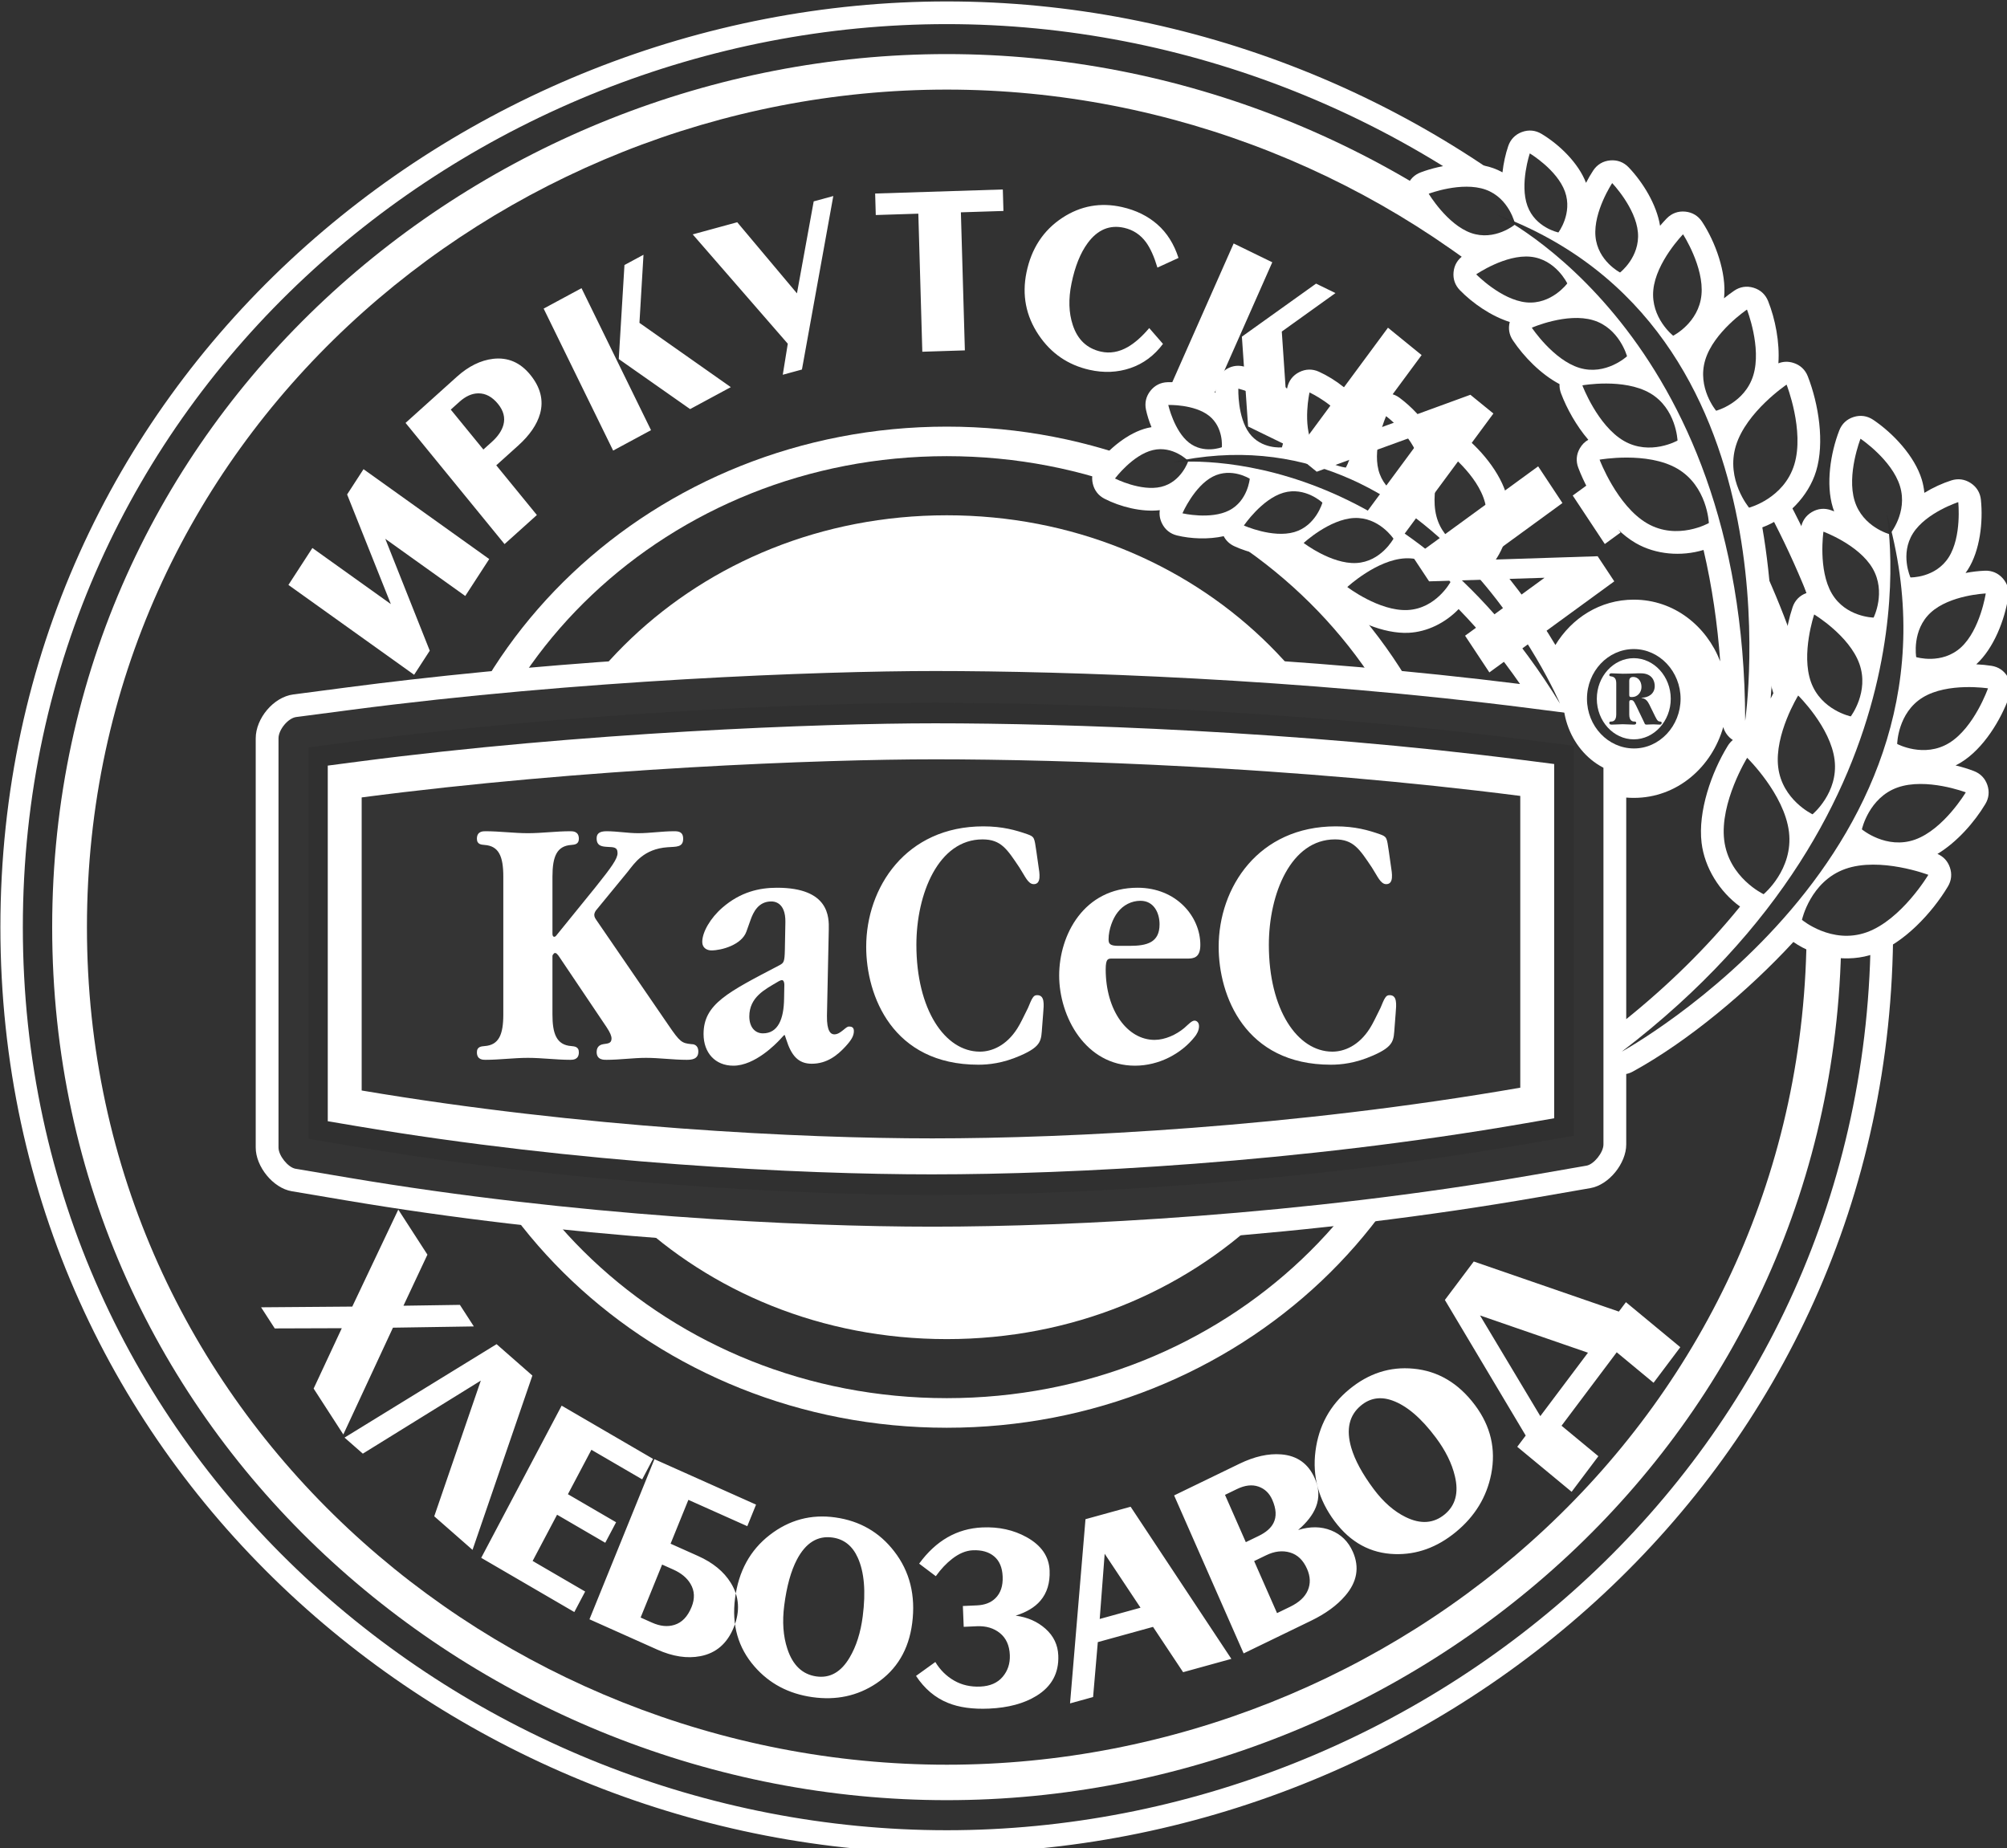
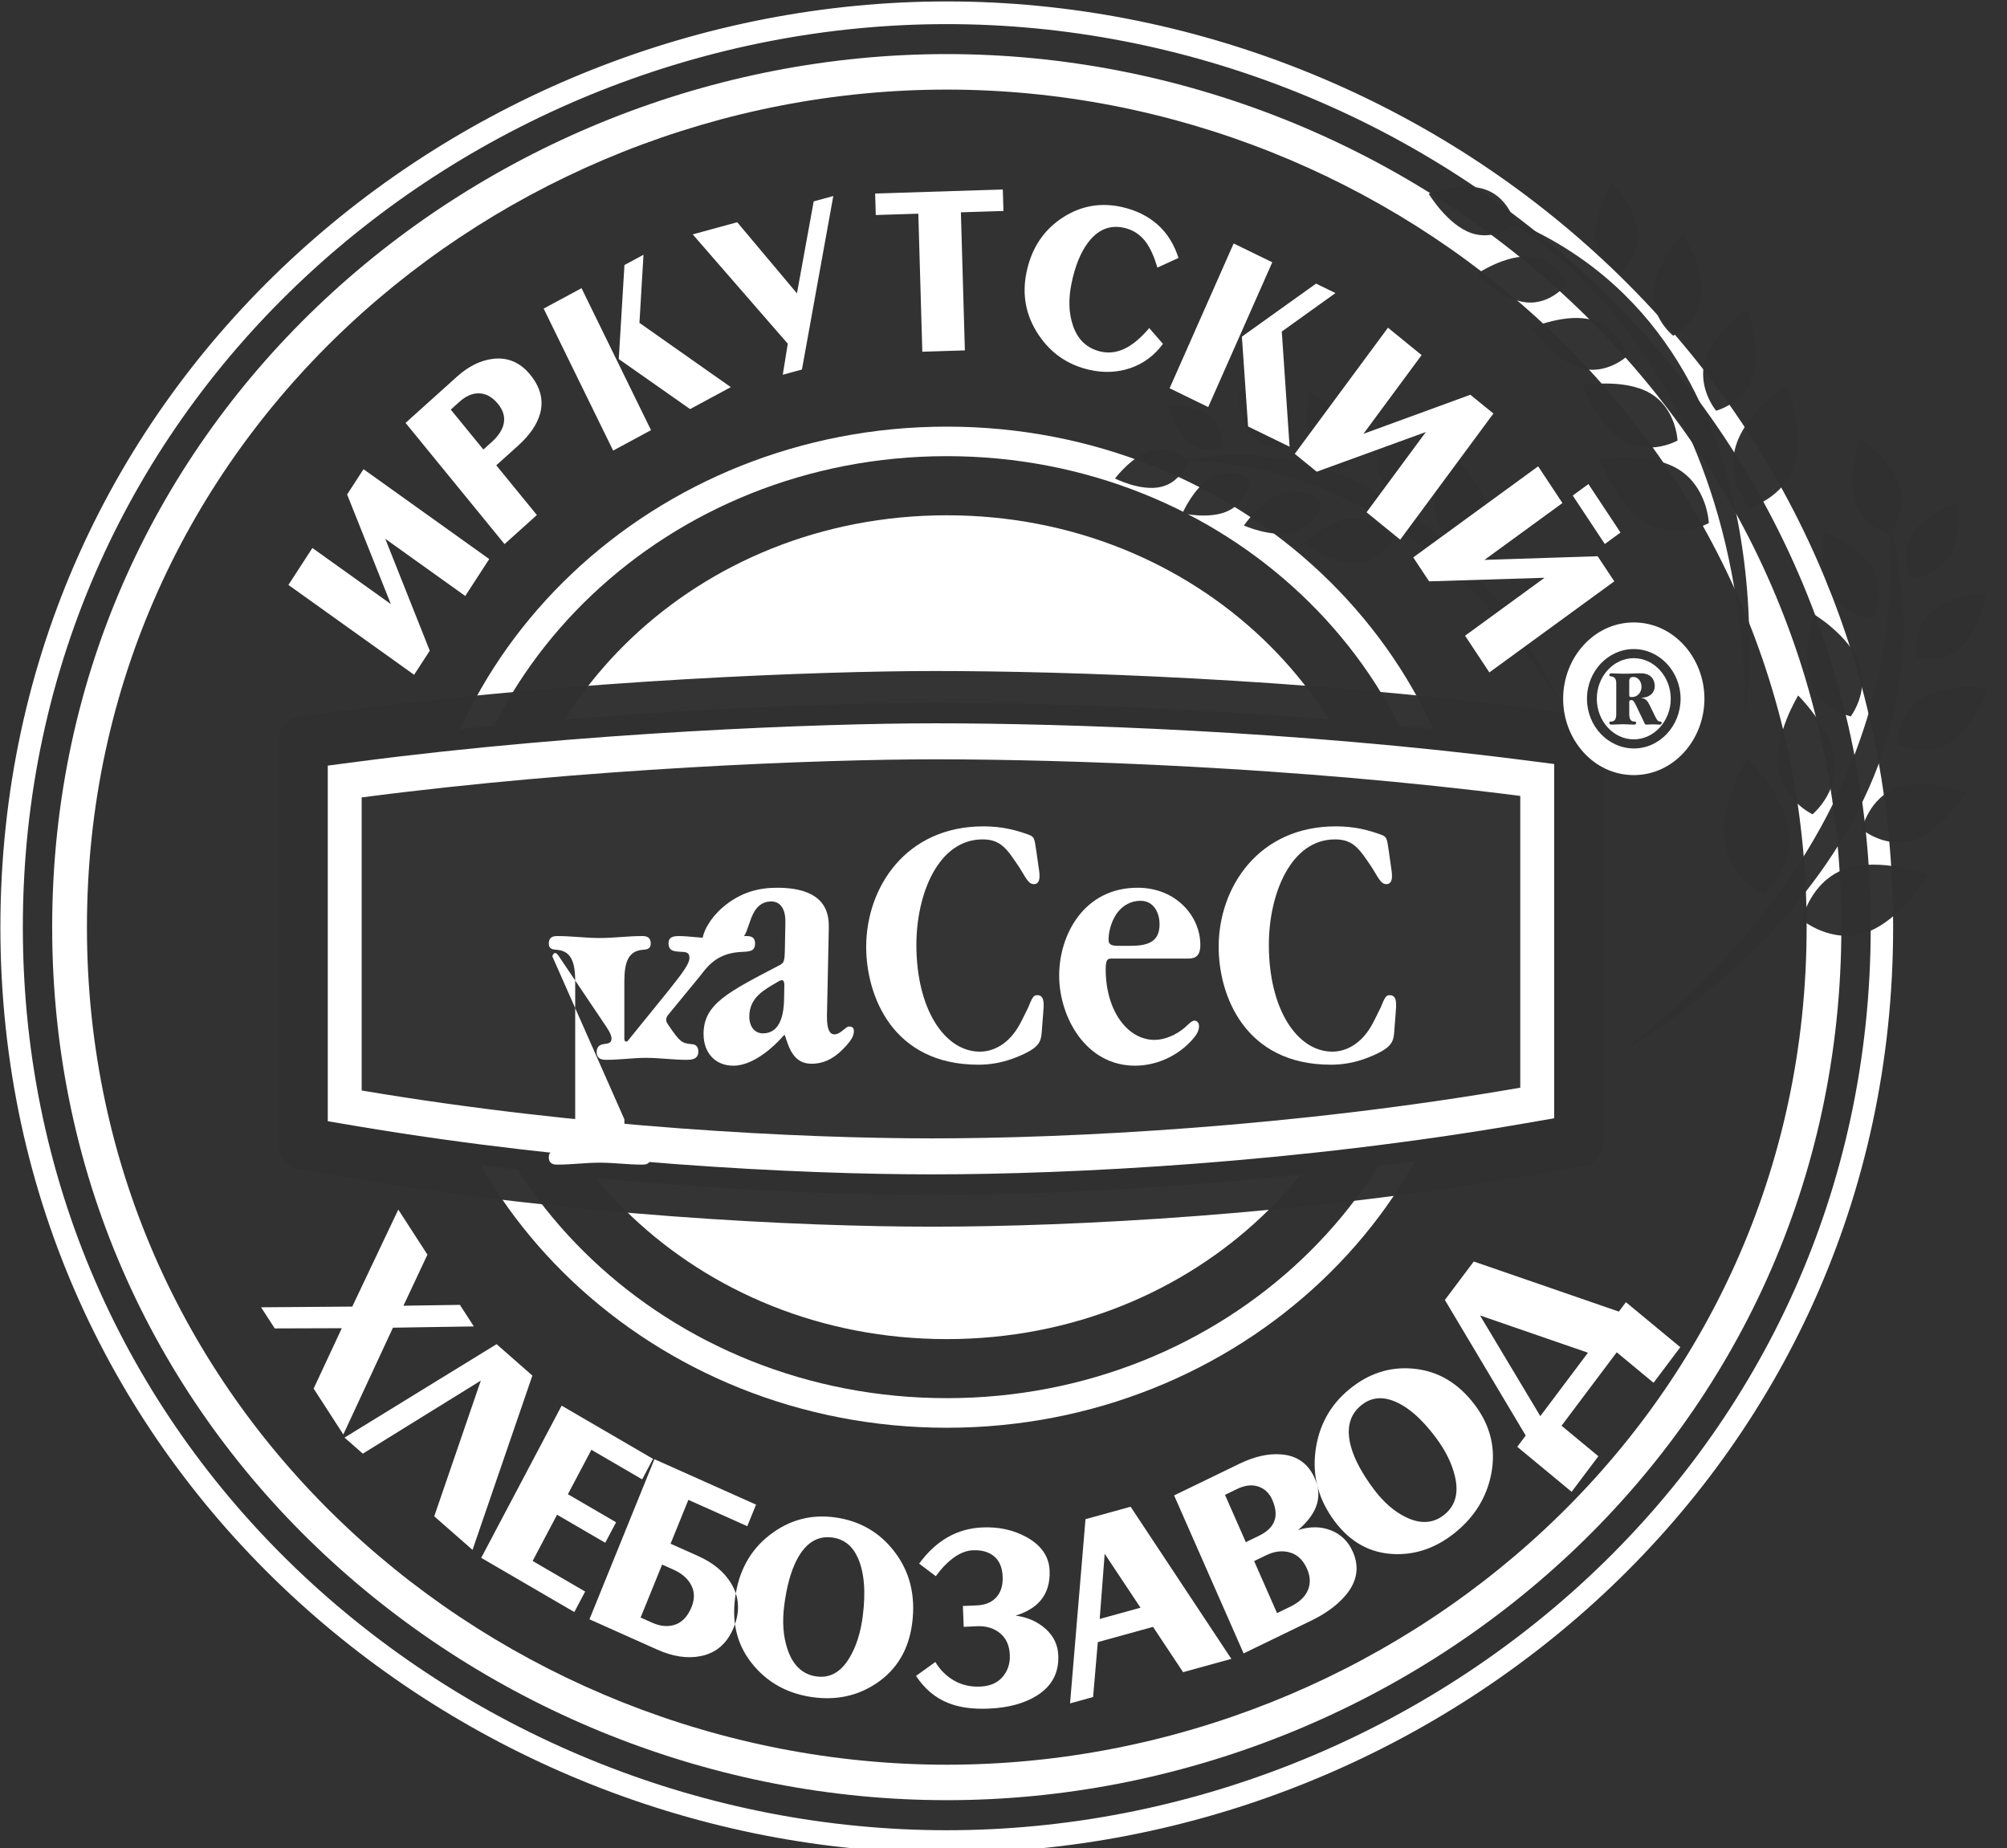
<svg xmlns="http://www.w3.org/2000/svg" xmlns:ns1="http://www.inkscape.org/namespaces/inkscape" xmlns:ns2="http://sodipodi.sourceforge.net/DTD/sodipodi-0.dtd" width="65.722mm" height="60.529mm" viewBox="0 0 65.722 60.529" version="1.1" id="svg10817" ns1:version="1.0.2 (e86c870879, 2021-01-15, custom)" ns2:docname="logo_fot.svg">
  <rect x="0" y="0" width="65.722" height="60.529" fill="#808080" stroke="none" />
  <defs id="defs10811" />
  <ns2:namedview id="base" pagecolor="#ffffff" bordercolor="#666666" borderopacity="1.0" ns1:pageopacity="0.0" ns1:pageshadow="2" ns1:zoom="0.9899495" ns1:cx="174.1641" ns1:cy="82.966456" ns1:document-units="mm" ns1:current-layer="layer1" ns1:document-rotation="0" showgrid="false" fit-margin-top="0" fit-margin-left="0" fit-margin-right="0" fit-margin-bottom="0" ns1:window-width="1710" ns1:window-height="1030" ns1:window-x="289" ns1:window-y="96" ns1:window-maximized="0" />
  <g ns1:label="Слой 1" ns1:groupmode="layer" id="layer1" transform="translate(-121.312,-44.834)">
    <rect style="fill:#303030;fill-opacity:0.98;stroke:#ffffff;stroke-width:0.7" id="rect77" width="184.641" height="99.597" x="69.493" y="31.463" ry="1.66" />
    <g id="Layer1000-5" transform="matrix(0.166,0,0,0.166,113.529,17.469)">
      <path d="m 233.657,254.837 c -54.97,0 -98.776,42.009 -98.776,92.924 0,50.896 43.806,92.906 98.776,92.906 54.969,0 98.769,-42.01 98.769,-92.906 0,-50.915 -43.8,-92.924 -98.769,-92.924 z m -104.48,92.924 v 0 c 0,-54.53 46.772,-98.75 104.48,-98.75 57.709,0 104.476,44.22 104.476,98.75 0,54.537 -46.768,98.744 -104.476,98.744 -57.709,0 -104.48,-44.207 -104.48,-98.744 z m 104.48,81.257 v 0 c -49.48,0 -87.337,-37.596 -87.337,-81.257 0,-43.665 37.856,-81.26 87.337,-81.26 49.478,0 87.336,37.595 87.336,81.26 0,43.661 -37.858,81.257 -87.336,81.257 z" style="fill:#ffffff;fill-opacity:1;fill-rule:evenodd" id="path839-4" />
      <path d="m 233.657,512.978 c 88.698,0 169.618,-69.102 169.618,-165.217 0,-96.135 -80.92,-165.238 -169.618,-165.238 -88.715,0 -169.62,69.103 -169.62,165.238 0,96.115 80.906,165.217 169.62,165.217 z m 0,6.995 v 0 c -91.936,0 -176.479,-71.652 -176.479,-172.211 0,-100.564 84.542,-172.244 176.479,-172.244 91.915,0 176.47,71.679 176.47,172.244 0,100.56 -84.555,172.211 -176.47,172.211 z" style="fill:#ffffff;fill-opacity:1;fill-rule:evenodd" id="path841-8" />
      <path d="m 50.895,347.761 c 0,104.581 87.865,178.638 182.762,178.638 94.902,0 182.758,-74.057 182.758,-178.638 0,-104.602 -87.856,-178.651 -182.758,-178.651 -94.897,0 -182.762,74.049 -182.762,178.651 z m -3.435,0 v 0 c 0,-106.811 89.686,-182.133 186.197,-182.133 96.489,0 186.186,75.323 186.186,182.133 0,106.795 -89.697,182.139 -186.186,182.139 -96.51,0 -186.197,-75.345 -186.197,-182.139 z" style="fill:#ffffff;fill-opacity:1;fill-rule:evenodd;stroke:#ffffff;stroke-width:0.992;stroke-linecap:butt;stroke-linejoin:miter;stroke-dasharray:none;stroke-opacity:1" id="path843-3" />
      <path d="m 114.612,447.833 -5.856,-9.058 5.556,-11.908 -13.227,0.043 -2.695,-4.167 17.987,-0.141 9.078,-19.136 5.747,8.888 -4.729,10.076 11.135,-0.168 2.749,4.253 -15.955,0.247 z m 25.488,22.763 -7.552,-6.624 9.188,-26.768 -23.277,14.41 -3.607,-3.164 29.991,-18.434 7.064,6.195 z m 20.081,12.265 -18.368,-10.695 15.867,-30.02 18.026,10.496 -2.138,4.045 -10.019,-5.834 -4.632,8.763 9.505,5.535 -2.138,4.045 -9.505,-5.535 -4.822,9.123 10.362,6.033 z m 31.454,3.014 c -1.295,3.191 -3.485,5.089 -6.565,5.686 -2.621,0.513 -5.462,0.081 -8.525,-1.288 l -13.379,-5.982 12.818,-31.584 20.046,8.962 -1.727,4.255 -11.622,-5.196 -3.511,8.652 5.406,2.417 c 2.943,1.316 5.101,3.081 6.47,5.304 1.677,2.686 1.873,5.614 0.591,8.774 z m -8.328,-4.003 c 0.681,-1.679 0.611,-3.209 -0.215,-4.584 -0.694,-1.176 -1.823,-2.109 -3.385,-2.807 l -2.207,-0.987 -4.241,10.449 2.252,1.007 c 1.592,0.712 3.056,0.863 4.395,0.448 1.495,-0.449 2.629,-1.627 3.4,-3.526 z m 43.52,3.207 c -0.672,5.194 -3.027,9.146 -7.067,11.855 -3.714,2.479 -7.932,3.382 -12.654,2.71 -4.658,-0.663 -8.45,-2.673 -11.376,-6.029 -3.243,-3.712 -4.524,-8.199 -3.843,-13.461 0.689,-5.33 2.965,-9.492 6.827,-12.486 3.863,-2.994 8.187,-4.15 12.975,-3.468 4.819,0.686 8.682,2.914 11.588,6.681 3.078,3.965 4.262,8.698 3.55,14.198 z m -9.752,-1.389 c 0.628,-4.855 0.302,-8.705 -0.977,-11.549 -1.05,-2.328 -2.707,-3.653 -4.971,-3.975 -2.943,-0.419 -5.288,1.027 -7.034,4.34 -1.181,2.252 -2.015,5.262 -2.502,9.031 -0.417,3.225 -0.211,6.09 0.618,8.594 1.065,3.229 2.972,5.039 5.722,5.431 2.685,0.382 4.872,-0.862 6.561,-3.733 1.306,-2.2 2.167,-4.912 2.584,-8.138 z m 38.575,7.731 c 0.141,3.457 -1.287,6.11 -4.282,7.96 -2.454,1.516 -5.573,2.359 -9.356,2.529 -3.229,0.145 -5.939,-0.231 -8.132,-1.127 -2.525,-1.018 -4.623,-2.793 -6.294,-5.324 l 3.809,-2.743 c 0.946,1.569 2.18,2.791 3.703,3.666 1.522,0.875 3.245,1.269 5.17,1.183 1.924,-0.086 3.393,-0.727 4.406,-1.921 1.013,-1.194 1.486,-2.63 1.417,-4.307 -0.077,-1.883 -0.724,-3.32 -1.94,-4.311 -1.217,-0.991 -2.738,-1.446 -4.564,-1.364 l -2.593,0.116 -0.167,-4.108 2.788,-0.125 c 1.533,-0.069 2.739,-0.534 3.619,-1.397 1.037,-1.007 1.518,-2.434 1.443,-4.283 -0.072,-1.78 -0.633,-3.11 -1.682,-3.988 -1.049,-0.879 -2.454,-1.279 -4.215,-1.2 -1.337,0.06 -2.687,0.618 -4.048,1.673 -1.141,0.874 -2.221,2.02 -3.242,3.438 l -3.287,-2.476 c 3.311,-4.538 7.462,-6.919 12.451,-7.143 3.261,-0.146 6.179,0.494 8.753,1.922 2.908,1.618 4.419,3.814 4.532,6.587 0.099,2.43 -0.506,4.412 -1.816,5.946 -1.091,1.284 -2.718,2.265 -4.879,2.945 2.332,0.307 4.295,1.17 5.889,2.591 1.593,1.42 2.433,3.174 2.518,5.262 z m 34.142,0.678 -9.518,2.627 -5.935,-8.937 -10.892,3.006 -0.931,10.832 -4.546,1.255 3.047,-36.338 8.903,-2.457 z m -17.92,-10.093 -7.071,-10.643 -0.979,12.864 z m 41.889,-11.025 c 1.345,3.056 0.839,5.952 -1.52,8.681 -1.615,1.887 -3.861,3.523 -6.736,4.916 l -13.291,6.443 -13.714,-31.167 12.891,-6.249 c 2.963,-1.437 5.713,-2.052 8.248,-1.847 3.133,0.255 5.335,1.829 6.608,4.722 0.862,1.96 0.938,3.848 0.227,5.664 -0.615,1.544 -1.784,3.054 -3.508,4.531 2.373,-0.735 4.541,-0.711 6.508,0.081 1.967,0.792 3.393,2.195 4.286,4.225 z m -15.898,-10.267 c -0.575,-1.306 -1.488,-2.175 -2.738,-2.607 -1.251,-0.432 -2.661,-0.267 -4.232,0.495 l -2.356,1.142 4.106,9.331 2.534,-1.228 c 1.452,-0.704 2.427,-1.554 2.923,-2.549 0.636,-1.252 0.557,-2.78 -0.237,-4.584 z m 6.86,13.629 c -0.756,-1.718 -1.878,-2.797 -3.362,-3.229 -1.488,-0.439 -3.06,-0.253 -4.719,0.552 l -2.356,1.142 4.517,10.264 2.578,-1.25 c 1.778,-0.862 2.946,-1.947 3.499,-3.263 0.557,-1.308 0.504,-2.716 -0.157,-4.217 z m 33.148,-32.274 c 3.082,4.125 4.142,8.652 3.179,13.581 -0.893,4.523 -3.214,8.329 -6.964,11.415 -3.699,3.045 -7.714,4.5 -12.046,4.365 -4.796,-0.145 -8.755,-2.306 -11.878,-6.485 -3.163,-4.232 -4.422,-8.846 -3.777,-13.84 0.645,-4.994 2.868,-9.056 6.669,-12.185 3.827,-3.151 8.04,-4.507 12.64,-4.07 4.854,0.445 8.914,2.851 12.177,7.218 z m -7.744,6.375 c -2.881,-3.855 -5.739,-6.292 -8.574,-7.311 -2.322,-0.832 -4.382,-0.507 -6.18,0.973 -2.337,1.924 -2.982,4.697 -1.935,8.32 0.717,2.458 2.193,5.183 4.429,8.176 1.914,2.561 4.015,4.402 6.304,5.522 2.949,1.448 5.515,1.273 7.698,-0.524 2.132,-1.755 2.805,-4.269 2.019,-7.541 -0.594,-2.516 -1.848,-5.054 -3.761,-7.615 z m 48.227,-17.831 -5.276,7.021 -7.266,-6.015 -10.885,14.487 7.266,6.015 -5.276,7.021 -10.727,-8.879 1.668,-2.219 -15.946,-26.748 5.7,-7.587 28.62,9.88 1.395,-1.856 z m -18.216,1.088 -21.293,-7.349 11.893,19.859 z" style="fill:#ffffff;fill-opacity:1;fill-rule:evenodd" id="path845-16" />
      <g id="Layer1001-7">
-         <path d="m 353.716,292.088 c 3.213,-5.284 8.787,-8.944 15.463,-8.944 7.955,0 14.353,5.216 17.048,12.174 -0.542,-7.414 -1.607,-14.783 -3.288,-21.979 -4.396,1.337 -9.454,0.922 -13.377,-1.354 -5.099,-2.958 -9.286,-9.45 -11.334,-14.867 -0.492,-1.297 -0.388,-2.612 0.299,-3.818 0.422,-0.739 0.991,-1.31 1.681,-1.696 -2.357,-2.751 -4.233,-6.122 -5.377,-9.144 -0.232,-0.612 -0.332,-1.228 -0.3,-1.835 -3.681,-1.948 -7.039,-5.399 -9.197,-8.625 -0.746,-1.107 -0.956,-2.351 -0.622,-3.629 -3.669,-1.158 -7.33,-3.698 -9.835,-6.272 -0.955,-0.982 -1.384,-2.208 -1.251,-3.571 0.133,-1.364 0.792,-2.484 1.919,-3.261 0.075,-0.052 0.151,-0.103 0.228,-0.155 -0.069,-0.023 -0.139,-0.047 -0.207,-0.071 -4.295,-1.524 -8.428,-5.829 -10.71,-9.691 -0.699,-1.185 -0.826,-2.485 -0.369,-3.782 0.458,-1.298 1.373,-2.23 2.651,-2.71 4.218,-1.594 9.974,-2.374 14.301,-0.841 0.634,0.225 1.248,0.504 1.837,0.832 0.205,-1.841 0.606,-3.633 1.136,-5.188 0.454,-1.329 1.391,-2.288 2.709,-2.77 1.32,-0.483 2.653,-0.356 3.857,0.366 3.517,2.11 7.289,5.757 8.778,9.663 0.441,-0.862 0.917,-1.676 1.409,-2.423 0.781,-1.187 1.946,-1.881 3.361,-2.005 1.415,-0.124 2.684,0.359 3.649,1.38 2.817,2.958 5.516,7.347 6.185,11.519 0.434,-0.515 0.876,-1.003 1.319,-1.458 0.983,-1.008 2.243,-1.47 3.643,-1.337 1.401,0.134 2.552,0.825 3.327,2 2.634,3.994 4.822,10.039 4.351,14.865 -0.007,0.078 -0.016,0.155 -0.025,0.234 0.662,-0.539 1.331,-1.037 1.993,-1.487 1.164,-0.8 2.487,-1 3.839,-0.591 1.352,0.409 2.346,1.321 2.87,2.632 1.4,3.498 2.316,8.14 2.025,12.274 0.935,-0.373 1.942,-0.405 2.956,-0.088 1.351,0.422 2.34,1.345 2.849,2.657 2.129,5.453 3.35,13.084 1.635,18.712 -1.507,4.942 -5.709,9.273 -10.608,11.081 1.821,10.55 2.569,22.981 1.643,33.766 0.502,-1.047 1.042,-2.039 1.601,-2.948 0.378,-0.616 0.86,-1.107 1.427,-1.464 -0.76,-4.407 -0.039,-9.613 1.298,-13.598 0.448,-1.342 1.387,-2.308 2.716,-2.795 0.013,-0.005 0.025,-0.009 0.038,-0.013 -1.448,-3.928 -1.681,-8.862 -1.115,-12.746 0.202,-1.39 0.948,-2.503 2.156,-3.22 1.209,-0.716 2.544,-0.835 3.852,-0.348 0.184,0.068 0.369,0.139 0.556,0.213 -0.096,-0.253 -0.183,-0.508 -0.263,-0.766 -1.409,-4.598 -0.465,-10.729 1.266,-15.189 0.508,-1.321 1.491,-2.242 2.841,-2.668 1.35,-0.425 2.689,-0.231 3.861,0.558 3.944,2.654 8.159,7.152 9.574,11.767 0.261,0.85 0.431,1.737 0.516,2.638 1.741,-1.06 3.59,-1.898 5.315,-2.449 1.336,-0.427 2.661,-0.245 3.834,0.525 1.172,0.769 1.865,1.914 2.004,3.294 0.453,4.375 -0.183,10.012 -2.554,13.748 -0.15,0.236 -0.309,0.467 -0.475,0.693 1.31,-0.252 2.602,-0.401 3.811,-0.448 1.387,-0.054 2.603,0.463 3.527,1.499 0.924,1.036 1.299,2.303 1.088,3.674 -0.696,4.529 -2.855,10.124 -6.291,13.268 -0.009,0.008 -0.018,0.016 -0.027,0.024 1.044,0.048 2.057,0.148 3.01,0.297 1.37,0.213 2.463,0.951 3.172,2.143 0.71,1.191 0.838,2.504 0.375,3.8 -1.687,4.768 -5.163,10.422 -9.553,13.11 -0.352,0.216 -0.714,0.414 -1.084,0.596 1.289,0.306 2.518,0.686 3.636,1.117 1.284,0.495 2.189,1.437 2.635,2.739 0.445,1.301 0.306,2.6 -0.399,3.768 -2.149,3.583 -5.588,7.507 -9.444,9.837 1.178,0.502 2.014,1.405 2.444,2.633 0.458,1.305 0.325,2.614 -0.385,3.797 -3.129,5.227 -8.682,11.181 -14.529,13.265 -5.158,1.838 -11.434,0.814 -15.951,-2.329 -8.819,9.575 -20.75,19.591 -31.699,25.579 -0.409,0.224 -0.838,0.378 -1.273,0.466 v 13.906 c 0,3.703 -3.386,7.967 -7.069,8.607 l -10.414,1.809 c -22.015,3.825 -44.303,6.453 -66.581,8.151 -17.536,1.337 -35.233,2.142 -52.824,2.142 -17.036,0 -34.176,-0.765 -51.163,-2.023 -21.652,-1.605 -43.32,-4.081 -64.73,-7.696 l -10.471,-1.768 c -3.708,-0.626 -7.106,-4.884 -7.106,-8.61 v -80.736 c 0,-3.908 3.491,-8.143 7.409,-8.656 l 10.903,-1.427 c 4.066,-0.532 8.136,-1.028 12.209,-1.494 19.685,-2.248 39.487,-3.805 59.271,-4.856 14.683,-0.78 29.492,-1.338 44.199,-1.338 17.176,0 34.416,0.56 51.565,1.489 21.318,1.154 42.662,2.922 63.852,5.569 -3.641,-5.254 -7.674,-10.236 -12.112,-14.782 -2.583,2.689 -6.183,4.503 -9.854,4.679 -4.998,0.24 -10.887,-2.444 -14.833,-5.455 -1.093,-0.831 -1.698,-1.983 -1.765,-3.355 -0.026,-0.539 0.033,-1.054 0.177,-1.535 -2.605,-0.917 -5.108,-2.318 -7.048,-3.821 -0.347,-0.269 -0.644,-0.57 -0.889,-0.9 -3.412,0.169 -7.212,-0.707 -10.04,-2.017 -0.938,-0.435 -1.645,-1.106 -2.092,-1.976 -3.02,0.667 -6.466,0.524 -9.209,-0.145 -1.334,-0.325 -2.352,-1.141 -2.962,-2.37 -0.422,-0.851 -0.567,-1.737 -0.435,-2.618 -3.579,0.417 -7.812,-0.666 -10.893,-2.248 -1.213,-0.623 -2.009,-1.641 -2.322,-2.968 -0.313,-1.328 -0.054,-2.594 0.754,-3.693 2.297,-3.124 6.217,-6.398 10.044,-7.312 0.257,-0.061 0.516,-0.113 0.777,-0.155 -0.478,-1.159 -0.845,-2.328 -1.082,-3.426 -0.293,-1.354 0.003,-2.637 0.858,-3.726 0.855,-1.089 2.031,-1.681 3.4,-1.717 3.04,-0.092 6.66,0.543 9.453,2.098 -0.004,-0.323 -9e-4,-0.641 0.009,-0.953 0.034,-1.416 0.652,-2.606 1.781,-3.46 1.13,-0.855 2.457,-1.122 3.797,-0.777 2.907,0.722 6.157,2.227 8.525,4.353 0.014,-0.071 0.031,-0.142 0.046,-0.212 0.304,-1.367 1.125,-2.418 2.377,-3.044 1.252,-0.626 2.587,-0.653 3.862,-0.075 3.254,1.472 6.877,4.209 8.967,7.361 0.065,-0.151 0.13,-0.3 0.197,-0.447 0.582,-1.279 1.608,-2.141 2.969,-2.493 1.361,-0.351 2.677,-0.093 3.804,0.746 2.299,1.71 4.656,4.166 6.284,6.866 0.472,-0.369 1.024,-0.638 1.647,-0.802 1.366,-0.358 2.69,-0.101 3.823,0.743 3.987,2.968 8.193,7.907 9.445,12.795 1.079,4.218 0.067,9.021 -2.45,12.61 4.247,4.876 8.479,10.671 11.967,16.535 z m 13.973,30.101 v 43.711 c 8.255,-6.662 15.855,-14.066 22.453,-22.208 -4.052,-2.943 -6.997,-7.669 -7.589,-12.574 -0.746,-6.184 1.948,-13.908 5.161,-19.129 0.28,-0.456 0.617,-0.843 1.003,-1.159 -0.91,-0.586 -1.589,-1.49 -1.889,-2.553 -2.228,7.837 -9.022,13.973 -17.65,13.973 -0.502,0 -1,-0.021 -1.489,-0.061 z" style="fill:#ffffff;fill-rule:evenodd" id="path847-3" />
-       </g>
+         </g>
      <g id="Layer1002-0">
        <g id="Layer1003-3" style="fill:#303030;fill-opacity:0.98">
          <path d="m 105.186,395.413 c -1.474,-0.25 -3.36,-2.594 -3.36,-4.178 v -80.736 c 0,-1.715 1.894,-3.993 3.498,-4.2 l 10.903,-1.427 c 44.635,-5.84 92.198,-7.649 115.097,-7.649 25.829,0 71.884,1.511 117.43,7.348 l 10.933,1.403 c 1.612,0.207 3.507,2.474 3.507,4.203 v 80.447 c 0,1.571 -1.885,3.926 -3.344,4.179 l -10.414,1.81 c -45.811,7.955 -91.054,10.226 -118.636,10.226 -26.511,0 -70.654,-2.151 -115.144,-9.657 z" style="fill:#303030;fill-opacity:0.98;fill-rule:evenodd" id="path850-25" />
        </g>
        <g id="Layer1004-0" style="fill:#303030;fill-opacity:0.98">
          <path d="m 348.483,390.433 c -45.442,7.893 -90.324,10.146 -117.683,10.146 -26.3,0 -70.086,-2.136 -114.218,-9.582 l -8.86,-1.494 v -77.21 l 9.224,-1.206 c 44.355,-5.801 91.621,-7.601 114.376,-7.601 25.673,0 71.451,1.496 116.725,7.303 l 9.25,1.184 v 76.929 z" style="fill:#303030;fill-opacity:0.98;fill-rule:evenodd" id="path853-1" />
        </g>
        <g id="Layer1005-3">
          <path d="m 230.801,396.519 c -26.161,0 -69.719,-2.123 -113.619,-9.53 l -5.638,-0.953 v -70.153 l 5.871,-0.77 c 44.175,-5.781 91.247,-7.573 113.908,-7.573 25.573,0 71.171,1.494 116.266,7.275 l 5.886,0.755 v 69.883 l -5.607,0.974 c -45.205,7.85 -89.852,10.092 -117.067,10.092 z" style="fill:#ffffff;fill-rule:evenodd" id="path856-8" />
        </g>
        <g id="Layer1006-9" style="fill:#303030;fill-opacity:0.98">
          <path d="m 346.787,321.863 v 57.556 c -44.761,7.781 -89.022,10.002 -115.986,10.002 -25.919,0 -69.101,-2.108 -112.569,-9.446 v -57.816 c 43.844,-5.735 90.593,-7.517 113.091,-7.517 25.396,0 70.695,1.479 115.464,7.221 z" style="fill:#303030;fill-opacity:0.98;fill-rule:evenodd" id="path859-8" />
        </g>
        <path d="m 418.97,265.743 c 0,0 11.626,57.818 -52.165,106.565 0,0 71.788,-39.27 52.165,-106.565 z" style="fill:#303030;fill-opacity:0.98;fill-rule:evenodd" id="path862-63" />
        <path d="m 399.788,328.953 c -0.896,-7.43 -8.247,-14.609 -8.247,-14.609 0,0 -5.424,8.806 -4.527,16.236 0.897,7.429 7.774,10.67 7.774,10.67 0,0 5.897,-4.868 5,-12.297 z" style="fill:#303030;fill-opacity:0.98;fill-rule:evenodd" id="path864-0" />
        <path d="m 408.792,314.778 c -0.781,-6.471 -7.184,-12.723 -7.184,-12.723 0,0 -4.721,7.668 -3.942,14.14 0.782,6.47 6.77,9.293 6.77,9.293 0,0 5.137,-4.24 4.356,-10.71 z" style="fill:#303030;fill-opacity:0.98;fill-rule:evenodd" id="path866-5" />
        <path d="m 411.981,306.172 c 0,0 3.686,-4.838 1.694,-10.39 -1.992,-5.553 -8.908,-9.717 -8.908,-9.717 0,0 -2.63,7.78 -0.638,13.333 1.993,5.552 7.852,6.775 7.852,6.775 z" style="fill:#303030;fill-opacity:0.98;fill-rule:evenodd" id="path868-3" />
        <path d="m 416.486,286.682 c 0,0 2.531,-5.034 -0.201,-9.715 -2.734,-4.68 -9.695,-7.234 -9.695,-7.234 0,0 -1.086,7.515 1.649,12.193 2.733,4.681 8.248,4.756 8.248,4.756 z" style="fill:#303030;fill-opacity:0.98;fill-rule:evenodd" id="path870-3" />
        <path d="m 423.757,278.76 c 0,0 4.946,0.123 7.549,-3.978 2.603,-4.101 1.878,-10.877 1.878,-10.877 0,0 -6.328,2.051 -8.929,6.152 -2.603,4.103 -0.498,8.703 -0.498,8.703 z" style="fill:#303030;fill-opacity:0.98;fill-rule:evenodd" id="path872-1" />
        <path d="m 419.683,270.247 c 0,0 3.603,-4.288 2.006,-9.495 -1.596,-5.205 -7.786,-9.356 -7.786,-9.356 0,0 -2.759,7.048 -1.162,12.253 1.595,5.207 6.942,6.598 6.942,6.598 z" style="fill:#303030;fill-opacity:0.98;fill-rule:evenodd" id="path874-6" />
        <path d="m 427.765,285.682 c -3.788,3.467 -2.875,8.797 -2.875,8.797 0,0 5.045,1.546 8.836,-1.92 3.788,-3.467 4.883,-10.634 4.883,-10.634 0,0 -7.056,0.291 -10.844,3.757 z" style="fill:#303030;fill-opacity:0.98;fill-rule:evenodd" id="path876-6" />
        <path d="m 426.18,302.438 c -4.947,3.031 -5.042,9.174 -5.042,9.174 0,0 5.304,2.836 10.251,-0.195 4.947,-3.029 7.663,-10.778 7.663,-10.778 0,0 -7.927,-1.231 -12.873,1.8 z" style="fill:#303030;fill-opacity:0.98;fill-rule:evenodd" id="path878-8" />
        <path d="m 402.353,346.311 c 0,0 5.865,4.909 12.75,2.457 6.883,-2.454 12.181,-11.34 12.181,-11.34 0,0 -9.514,-3.61 -16.399,-1.156 -6.885,2.453 -8.532,10.04 -8.532,10.04 z" style="fill:#303030;fill-opacity:0.98;fill-rule:evenodd" id="path880-00" />
        <path d="m 414.175,328.459 c 0,0 4.824,4.035 10.482,2.019 5.66,-2.016 10.014,-9.322 10.014,-9.322 0,0 -7.821,-2.967 -13.482,-0.949 -5.659,2.015 -7.014,8.253 -7.014,8.253 z" style="fill:#303030;fill-opacity:0.98;fill-rule:evenodd" id="path882-1" />
        <path d="m 342.08,207.148 c 0,0 48.917,23.271 49.074,99.902 0,0 11.262,-77.535 -49.074,-99.902 z" style="fill:#303030;fill-opacity:0.98;fill-rule:evenodd" id="path884-2" />
        <path d="m 377.754,257.294 c -5.953,-3.453 -15.324,-1.766 -15.324,-1.766 0,0 3.433,9.117 9.386,12.57 5.953,3.453 12.169,-0.065 12.169,-0.065 0,0 -0.28,-7.285 -6.232,-10.739 z" style="fill:#303030;fill-opacity:0.98;fill-rule:evenodd" id="path886-3" />
        <path d="m 372.38,242.407 c -5.185,-3.008 -13.346,-1.539 -13.346,-1.539 0,0 2.99,7.939 8.174,10.948 5.185,3.007 10.599,-0.057 10.599,-0.057 0,0 -0.244,-6.346 -5.427,-9.353 z" style="fill:#303030;fill-opacity:0.98;fill-rule:evenodd" id="path888-2" />
        <path d="m 367.844,235.132 c 0,0 -1.492,-5.556 -6.677,-7.112 -5.187,-1.556 -12.104,1.476 -12.104,1.476 0,0 4.241,6.381 9.427,7.937 5.187,1.556 9.354,-2.301 9.354,-2.301 z" style="fill:#303030;fill-opacity:0.98;fill-rule:evenodd" id="path890-6" />
        <path d="m 356.058,220.763 c 0,0 -2.281,-4.772 -7.241,-5.268 -4.959,-0.494 -10.721,3.472 -10.721,3.472 0,0 4.908,5.035 9.868,5.53 4.96,0.495 8.093,-3.734 8.093,-3.734 z" style="fill:#303030;fill-opacity:0.98;fill-rule:evenodd" id="path892-0" />
-         <path d="m 354.304,210.708 c 0,0 2.851,-3.763 1.295,-8.07 -1.557,-4.306 -6.934,-7.527 -6.934,-7.527 0,0 -2.027,6.047 -0.469,10.352 1.557,4.306 6.109,5.244 6.109,5.244 z" style="fill:#303030;fill-opacity:0.98;fill-rule:evenodd" id="path894-4" />
        <path d="m 345.782,209.111 c 0,0 -1.133,-5.186 -5.846,-6.855 -4.71,-1.669 -11.213,0.81 -11.213,0.81 0,0 3.632,6.072 8.343,7.741 4.711,1.671 8.716,-1.695 8.716,-1.695 z" style="fill:#303030;fill-opacity:0.98;fill-rule:evenodd" id="path896-1" />
        <path d="m 361.621,211.467 c 0.43,4.87 4.85,7.138 4.85,7.138 0,0 3.952,-3.046 3.523,-7.916 -0.428,-4.871 -5.077,-9.72 -5.077,-9.72 0,0 -3.725,5.628 -3.296,10.498 z" style="fill:#303030;fill-opacity:0.98;fill-rule:evenodd" id="path898-7" />
        <path d="m 373.031,222.049 c -0.538,5.523 3.917,9.027 3.917,9.027 0,0 5.042,-2.525 5.579,-8.05 0.539,-5.524 -3.631,-11.954 -3.631,-11.954 0,0 -5.327,5.454 -5.865,10.977 z" style="fill:#303030;fill-opacity:0.98;fill-rule:evenodd" id="path900-7" />
        <path d="m 391.922,264.999 c 0,0 6.877,-1.802 8.921,-8.505 2.042,-6.704 -1.522,-15.768 -1.522,-15.768 0,0 -7.959,5.355 -10.002,12.059 -2.043,6.702 2.603,12.214 2.603,12.214 z" style="fill:#303030;fill-opacity:0.98;fill-rule:evenodd" id="path902-0" />
        <path d="m 385.423,245.875 c 0,0 5.653,-1.484 7.333,-6.994 1.679,-5.509 -1.252,-12.962 -1.252,-12.962 0,0 -6.543,4.403 -8.222,9.915 -1.68,5.509 2.14,10.041 2.14,10.041 z" style="fill:#303030;fill-opacity:0.98;fill-rule:evenodd" id="path904-4" />
        <path d="m 277.884,256.087 c 0,0 43.997,-5.773 76.737,47.557 0,0 -25.168,-59.093 -76.737,-47.557 z" style="fill:#303030;fill-opacity:0.98;fill-rule:evenodd" id="path906-0" />
-         <path d="m 324.096,274.994 c -5.619,0.27 -11.432,5.658 -11.432,5.658 0,0 6.276,4.81 11.894,4.54 5.618,-0.269 8.453,-5.516 8.453,-5.516 0,0 -3.297,-4.95 -8.915,-4.682 z" style="fill:#303030;fill-opacity:0.98;fill-rule:evenodd" id="path908-2" />
        <path d="m 314.012,267.037 c -4.894,0.233 -9.955,4.927 -9.955,4.927 0,0 5.465,4.188 10.357,3.955 4.893,-0.236 7.361,-4.804 7.361,-4.804 0,0 -2.871,-4.313 -7.763,-4.077 z" style="fill:#303030;fill-opacity:0.98;fill-rule:evenodd" id="path910-3" />
        <path d="m 307.753,264.005 c 0,0 -3.405,-3.202 -7.682,-1.955 -4.277,1.248 -7.806,6.47 -7.806,6.47 0,0 5.673,2.54 9.949,1.294 4.278,-1.248 5.54,-5.809 5.54,-5.809 z" style="fill:#303030;fill-opacity:0.98;fill-rule:evenodd" id="path912-32" />
        <path d="m 293.422,259.289 c 0,0 -3.62,-2.299 -7.289,-0.416 -3.667,1.885 -5.993,7.239 -5.993,7.239 0,0 5.564,1.303 9.232,-0.583 3.667,-1.883 4.05,-6.24 4.05,-6.24 z" style="fill:#303030;fill-opacity:0.98;fill-rule:evenodd" id="path914-4" />
        <path d="m 287.917,253.071 c 0,0 0.385,-3.904 -2.534,-6.205 -2.918,-2.3 -8.036,-2.128 -8.036,-2.128 0,0 1.161,5.125 4.079,7.426 2.921,2.3 6.49,0.908 6.49,0.908 z" style="fill:#303030;fill-opacity:0.98;fill-rule:evenodd" id="path916-2" />
        <path d="m 281.299,255.789 c 0,0 -2.998,-3.104 -6.994,-2.148 -3.993,0.954 -7.468,5.604 -7.468,5.604 0,0 5.117,2.6 9.11,1.645 3.995,-0.954 5.352,-5.1 5.352,-5.1 z" style="fill:#303030;fill-opacity:0.98;fill-rule:evenodd" id="path918-6" />
        <path d="m 293.34,250.311 c 2.373,3.202 6.42,2.794 6.42,2.794 0,0 1.456,-3.899 -0.917,-7.101 -2.372,-3.201 -7.675,-4.49 -7.675,-4.49 0,0 -0.2,5.597 2.172,8.797 z" style="fill:#303030;fill-opacity:0.98;fill-rule:evenodd" id="path920-9" />
        <path d="m 305.797,252.555 c 1.977,4.092 6.574,4.531 6.574,4.531 0,0 2.438,-4.027 0.46,-8.118 -1.978,-4.092 -7.62,-6.697 -7.62,-6.697 0,0 -1.391,6.194 0.587,10.285 z" style="fill:#303030;fill-opacity:0.98;fill-rule:evenodd" id="path922-7" />
        <path d="m 337.249,273.994 c 0,0 4.026,-4.347 2.596,-9.936 -1.432,-5.59 -7.775,-10.303 -7.775,-10.303 0,0 -3.266,7.309 -1.835,12.898 1.43,5.59 7.014,7.341 7.014,7.341 z" style="fill:#303030;fill-opacity:0.98;fill-rule:evenodd" id="path924-8" />
        <path d="m 324.577,263.589 c 0,0 3.308,-3.576 2.132,-8.169 -1.176,-4.596 -6.391,-8.471 -6.391,-8.471 0,0 -2.685,6.01 -1.508,10.605 1.176,4.594 5.767,6.035 5.767,6.035 z" style="fill:#303030;fill-opacity:0.98;fill-rule:evenodd" id="path926-8" />
        <g id="Layer1007-1">
          <g id="Layer1008-88">
-             <path d="m 155.866,353.566 c 0,-0.32 0.054,-0.32 0.156,-0.454 l 0.154,-0.19 c 0.051,-0.063 0.258,-0.063 0.31,-0.063 0.155,0 0.463,0.387 0.568,0.513 l 9.489,14.106 c 0.722,1.097 0.978,1.739 0.978,2.256 0,1.029 -0.876,0.962 -1.597,1.093 -0.36,0.066 -1.34,0.257 -1.34,1.546 0,1.613 1.444,1.549 1.96,1.549 2.681,0 5.207,-0.387 7.786,-0.387 2.63,0 5.311,0.387 7.993,0.387 0.928,0 2.32,-0.066 2.32,-1.613 0,-1.417 -1.03,-1.483 -1.392,-1.483 -1.857,-0.193 -2.216,-0.384 -4.538,-3.799 l -14.181,-20.678 c -0.206,-0.323 -0.414,-0.579 -0.414,-1.033 0,-0.319 0.207,-0.706 0.361,-0.9 l 6.24,-7.601 c 1.29,-1.613 3.095,-4.508 7.891,-4.832 1.652,-0.125 3.043,0.063 3.043,-1.672 0,-1.42 -0.98,-1.483 -1.805,-1.483 -2.372,0 -4.692,0.387 -7.064,0.387 -2.065,0 -4.179,-0.387 -6.24,-0.387 -1.548,0 -1.96,0.579 -1.96,1.42 0,1.542 1.134,1.61 2.218,1.672 1.083,0.063 1.907,0 1.907,1.223 0,1.097 -1.134,2.706 -4.332,6.699 l -7.787,9.601 c -0.256,0.323 -0.722,0.323 -0.722,-0.387 v -11.274 c 0,-3.993 0.878,-6.055 3.715,-6.249 0.566,-0.063 1.494,-0.063 1.494,-1.222 0,-1.483 -1.185,-1.483 -1.702,-1.483 -2.786,0 -5.569,0.387 -8.354,0.387 -2.786,0 -5.569,-0.387 -8.355,-0.387 -0.515,0 -1.702,0 -1.702,1.483 0,1.159 0.928,1.159 1.496,1.222 2.835,0.194 3.713,2.256 3.713,6.249 v 27.183 c 0,3.996 -0.878,6.055 -3.713,6.248 -0.568,0.066 -1.496,0.066 -1.496,1.226 0,1.483 1.186,1.483 1.702,1.483 2.786,0 5.569,-0.387 8.355,-0.387 2.785,0 5.569,0.387 8.354,0.387 0.516,0 1.702,0 1.702,-1.483 0,-1.16 -0.928,-1.16 -1.444,-1.226 -3.044,-0.193 -3.766,-2.576 -3.766,-6.248 z" style="fill:#ffffff;fill-rule:evenodd" id="path928-1" />
+             <path d="m 155.866,353.566 c 0,-0.32 0.054,-0.32 0.156,-0.454 l 0.154,-0.19 c 0.051,-0.063 0.258,-0.063 0.31,-0.063 0.155,0 0.463,0.387 0.568,0.513 l 9.489,14.106 c 0.722,1.097 0.978,1.739 0.978,2.256 0,1.029 -0.876,0.962 -1.597,1.093 -0.36,0.066 -1.34,0.257 -1.34,1.546 0,1.613 1.444,1.549 1.96,1.549 2.681,0 5.207,-0.387 7.786,-0.387 2.63,0 5.311,0.387 7.993,0.387 0.928,0 2.32,-0.066 2.32,-1.613 0,-1.417 -1.03,-1.483 -1.392,-1.483 -1.857,-0.193 -2.216,-0.384 -4.538,-3.799 c -0.206,-0.323 -0.414,-0.579 -0.414,-1.033 0,-0.319 0.207,-0.706 0.361,-0.9 l 6.24,-7.601 c 1.29,-1.613 3.095,-4.508 7.891,-4.832 1.652,-0.125 3.043,0.063 3.043,-1.672 0,-1.42 -0.98,-1.483 -1.805,-1.483 -2.372,0 -4.692,0.387 -7.064,0.387 -2.065,0 -4.179,-0.387 -6.24,-0.387 -1.548,0 -1.96,0.579 -1.96,1.42 0,1.542 1.134,1.61 2.218,1.672 1.083,0.063 1.907,0 1.907,1.223 0,1.097 -1.134,2.706 -4.332,6.699 l -7.787,9.601 c -0.256,0.323 -0.722,0.323 -0.722,-0.387 v -11.274 c 0,-3.993 0.878,-6.055 3.715,-6.249 0.566,-0.063 1.494,-0.063 1.494,-1.222 0,-1.483 -1.185,-1.483 -1.702,-1.483 -2.786,0 -5.569,0.387 -8.354,0.387 -2.786,0 -5.569,-0.387 -8.355,-0.387 -0.515,0 -1.702,0 -1.702,1.483 0,1.159 0.928,1.159 1.496,1.222 2.835,0.194 3.713,2.256 3.713,6.249 v 27.183 c 0,3.996 -0.878,6.055 -3.713,6.248 -0.568,0.066 -1.496,0.066 -1.496,1.226 0,1.483 1.186,1.483 1.702,1.483 2.786,0 5.569,-0.387 8.355,-0.387 2.785,0 5.569,0.387 8.354,0.387 0.516,0 1.702,0 1.702,-1.483 0,-1.16 -0.928,-1.16 -1.444,-1.226 -3.044,-0.193 -3.766,-2.576 -3.766,-6.248 z" style="fill:#ffffff;fill-rule:evenodd" id="path928-1" />
          </g>
          <g id="Layer1009-29">
            <path d="m 210.377,348.221 c 0.053,-2.449 0.102,-8.245 -10.211,-8.245 -3.506,0 -7.221,0.836 -10.78,3.929 -2.372,2.059 -3.969,4.829 -3.969,6.761 0,1.224 0.979,1.674 1.805,1.674 2.011,0 5.981,-1.093 6.911,-3.732 l 0.825,-2.32 c 0.515,-1.42 1.495,-3.609 4.074,-3.609 0.463,0 2.835,0.066 2.784,4.059 l -0.103,5.475 c -0.051,2.383 -0.206,2.58 -1.03,3.03 -10.211,5.345 -15.008,7.661 -15.008,13.589 0,3.736 2.322,6.249 5.879,6.249 4.28,0 8.459,-4.383 9.129,-5.089 0.258,-0.256 0.464,-0.516 0.772,-0.836 0.052,-0.066 0.155,-0.13 0.207,-0.13 0.051,0 0.102,0.256 0.31,0.837 1.03,3.286 2.423,4.832 5.053,4.832 2.99,0 5.053,-1.677 6.601,-3.35 1.185,-1.285 1.702,-2.126 1.702,-3.092 0,-0.773 -0.464,-0.9 -0.98,-0.9 -0.257,0 -0.515,0.19 -1.134,0.706 -0.568,0.454 -1.084,0.841 -1.754,0.841 -0.671,0 -1.495,-0.583 -1.444,-3.673 z m -8.817,13.657 v 0 c -0.054,3.991 -1.187,6.824 -4.179,6.824 -1.496,0 -2.681,-1.16 -2.681,-3.346 0,-3.803 3.145,-5.348 5.415,-6.702 0.619,-0.387 0.878,-0.453 1.031,-0.453 0.258,0 0.464,0.323 0.464,0.903 z" style="fill:#ffffff;fill-rule:evenodd" id="path931-6" />
          </g>
          <g id="Layer1010-35">
            <path d="m 251.33,332.821 c -0.411,-2.768 -0.36,-2.895 -1.804,-3.412 -2.218,-0.773 -4.848,-1.542 -8.663,-1.542 -15.266,0 -23.105,12.043 -23.105,23.766 0,9.66 5.208,23.253 22.123,23.253 1.96,0 4.797,-0.256 8.305,-1.802 4.279,-1.87 4.073,-3.026 4.279,-5.668 l 0.206,-2.643 c 0.156,-1.87 0.312,-3.605 -1.185,-3.605 -0.412,0 -0.619,0.126 -0.877,0.513 -0.31,0.453 -0.515,1.032 -0.929,1.999 -0.926,1.866 -1.494,3.089 -2.114,4.059 -2.164,3.412 -5.053,4.572 -7.373,4.572 -6.911,0 -12.534,-8.311 -12.534,-21.064 0,-10.047 4.332,-20.808 13.048,-20.808 3.661,0 4.849,1.933 7.271,5.539 1.134,1.743 1.702,3.29 2.837,3.29 1.546,0 1.134,-2.193 0.928,-3.546 z" style="fill:#ffffff;fill-rule:evenodd" id="path934-91" />
          </g>
          <g id="Layer1011-5">
            <path d="m 281.144,353.952 c 1.238,0 2.528,-0.194 2.528,-2.706 0,-5.605 -4.745,-11.271 -12.376,-11.271 -10.573,0 -15.471,9.274 -15.471,17.326 0,8.118 5.208,17.779 14.955,17.779 4.744,0 9.18,-2.383 11.81,-5.732 0.308,-0.387 0.824,-1.16 0.824,-2.064 0,-0.835 -0.567,-1.093 -0.876,-1.093 -0.567,0 -1.186,0.71 -2.064,1.479 -1.548,1.29 -3.764,2.32 -5.827,2.32 -5.364,0 -9.645,-5.795 -9.645,-13.913 0,-2.193 0.517,-2.126 1.29,-2.126 z M 267.48,351.44 v 0 c -1.753,0 -1.909,-0.513 -1.909,-1.29 0,-1.929 0.826,-4.122 1.805,-5.345 1.084,-1.416 2.734,-2.255 4.486,-2.255 2.683,0 3.766,2.449 3.766,4.638 0,3.606 -2.476,4.253 -5.932,4.253 z" style="fill:#ffffff;fill-rule:evenodd" id="path937-8" />
          </g>
          <g id="Layer1012-11">
            <path d="m 320.862,332.821 c -0.412,-2.768 -0.359,-2.895 -1.805,-3.412 -2.218,-0.773 -4.848,-1.542 -8.663,-1.542 -15.266,0 -23.105,12.043 -23.105,23.766 0,9.66 5.21,23.253 22.125,23.253 1.96,0 4.795,-0.256 8.303,-1.802 4.281,-1.87 4.073,-3.026 4.281,-5.668 l 0.204,-2.643 c 0.156,-1.87 0.312,-3.605 -1.185,-3.605 -0.412,0 -0.619,0.126 -0.877,0.513 -0.31,0.453 -0.515,1.032 -0.927,1.999 -0.928,1.866 -1.496,3.089 -2.115,4.059 -2.165,3.412 -5.054,4.572 -7.374,4.572 -6.911,0 -12.534,-8.311 -12.534,-21.064 0,-10.047 4.333,-20.808 13.048,-20.808 3.661,0 4.849,1.933 7.273,5.539 1.134,1.743 1.702,3.29 2.835,3.29 1.548,0 1.134,-2.193 0.928,-3.546 z" style="fill:#ffffff;fill-rule:evenodd" id="path940-87" />
          </g>
        </g>
        <g id="Layer1013-2">
          <path d="m 355.242,302.697 c 0,-8.093 6.059,-15.058 13.936,-15.058 7.891,0 13.935,7.007 13.935,15.058 0,8.051 -6.044,15.059 -13.935,15.059 -7.877,0 -13.936,-6.969 -13.936,-15.059 z" style="fill:#ffffff;fill-rule:evenodd" id="path944-89" />
        </g>
        <g id="Layer1014-4">
          <g id="Layer1015-18">
-             <path d="m 369.178,310.702 c -4.006,0 -7.292,-3.595 -7.292,-8.005 0,-4.414 3.286,-8.008 7.292,-8.008 4.007,0 7.292,3.623 7.292,8.008 0,4.386 -3.285,8.005 -7.292,8.005 z" style="fill:#ffffff;fill-rule:evenodd" id="path947-0" />
-           </g>
+             </g>
          <g id="Layer1016-4" style="fill:#303030;fill-opacity:0.98">
            <path d="m 369.178,312.499 c 5.078,0.028 9.233,-4.435 9.233,-9.802 0,-5.365 -4.155,-9.805 -9.233,-9.805 -5.077,0 -9.234,4.389 -9.234,9.805 0,5.415 4.157,9.776 9.234,9.802 z m 0,-1.796 v 0 c -4.006,0 -7.292,-3.595 -7.292,-8.005 0,-4.414 3.286,-8.008 7.292,-8.008 4.007,0 7.292,3.623 7.292,8.008 0,4.386 -3.285,8.005 -7.292,8.005 z m -3.459,-4.913 v 0 c 0,1.212 -0.598,1.399 -0.972,1.399 -0.099,0 -0.398,-0.025 -0.398,0.263 0,0.32 0.299,0.345 0.448,0.345 0.722,0 1.469,-0.077 2.216,-0.077 0.747,0 1.468,0.077 2.189,0.077 0.151,0 0.449,-0.024 0.449,-0.345 0,-0.288 -0.298,-0.263 -0.399,-0.263 -0.372,0 -0.969,-0.187 -0.969,-1.399 v -2.485 c 0,-0.134 0.099,-0.344 0.223,-0.344 h 0.124 c 0.398,0 0.523,0.081 1.07,1.216 l 1.568,3.274 c 0.075,0.187 0.099,0.345 0.423,0.345 0.374,0 0.474,-0.052 1.395,-0.052 0.399,0 0.771,0.052 1.171,0.052 0.123,0 0.372,0.029 0.422,-0.316 0,-0.029 0,-0.077 0,-0.105 -0.026,-0.081 -0.099,-0.158 -0.324,-0.187 -0.299,-0.025 -0.497,-0.053 -0.945,-0.977 l -1.169,-2.379 c -0.3,-0.604 -0.698,-1.187 -1.519,-1.293 v -0.053 c 1.37,0 2.589,-0.794 2.589,-2.301 0,-0.949 -0.474,-2.509 -2.764,-2.509 -0.422,0 -0.82,0 -1.244,0.029 -0.771,0.025 -1.517,0.053 -2.289,0.053 -0.747,0 -1.494,-0.082 -2.216,-0.082 -0.149,0 -0.448,0.029 -0.448,0.345 0,0.158 0.099,0.239 0.398,0.263 0.722,0.109 0.972,0.556 0.972,1.403 z m 2.563,-6.607 v 0 c 0,-0.263 0.05,-0.791 0.796,-0.791 0.896,0 1.618,0.791 1.618,1.978 0,1.111 -0.823,1.983 -1.818,1.983 h -0.199 c -0.424,0 -0.398,-0.236 -0.398,-0.556 z" style="fill:#303030;fill-opacity:0.98;fill-rule:evenodd" id="path950-6" />
          </g>
        </g>
      </g>
      <path d="m 143.394,275.135 -4.728,7.286 -15.776,-11.278 8.773,22.071 -3.085,4.753 -24.797,-17.727 4.728,-7.286 15.479,11.066 -8.628,-21.625 3.236,-4.987 z m 8.081,-36.375 c 2.027,2.481 2.678,5.041 1.954,7.68 -0.604,2.158 -2.054,4.27 -4.35,6.336 l -4.296,3.866 8.01,9.806 -6.377,5.737 -19.527,-23.907 10.127,-9.112 c 2.296,-2.066 4.686,-3.244 7.171,-3.534 2.89,-0.324 5.32,0.719 7.288,3.129 z m -6.347,5.773 c -1.15,-1.408 -2.447,-2.103 -3.893,-2.086 -1.254,0.01 -2.494,0.568 -3.722,1.672 l -1.705,1.534 6.431,7.874 1.671,-1.503 c 1.205,-1.084 1.966,-2.204 2.284,-3.36 0.38,-1.418 0.024,-2.795 -1.067,-4.131 z m 45.923,-3.311 -8.03,4.33 -14.073,-9.875 1.123,-18.545 3.755,-2.025 -0.798,13.432 z m -15.741,8.487 -7.471,4.028 -13.709,-28.01 7.471,-4.028 z m 35.959,-46.188 -6.187,34.225 -3.782,1.032 0.989,-6.123 -18.753,-21.567 8.781,-2.396 11.781,14.028 3.302,-18.144 z m 33.563,2.946 -8.395,0.267 0.786,27.235 -8.395,0.267 -0.786,-27.235 -8.395,0.267 -0.122,-4.241 25.185,-0.801 z m 31.472,26.223 c -1.729,2.31 -3.869,3.901 -6.421,4.771 -2.552,0.871 -5.248,0.986 -8.087,0.345 -4.245,-0.958 -7.587,-3.255 -10.027,-6.892 -2.509,-3.749 -3.307,-7.851 -2.395,-12.306 0.969,-4.732 3.329,-8.33 7.081,-10.794 3.609,-2.368 7.536,-3.073 11.78,-2.115 2.752,0.621 5.075,1.764 6.97,3.429 1.895,1.665 3.281,3.867 4.16,6.604 l -4.158,1.907 c -0.634,-2.136 -1.381,-3.799 -2.24,-4.99 -1.101,-1.502 -2.545,-2.455 -4.33,-2.858 -2.84,-0.641 -5.235,0.362 -7.185,3.007 -1.442,1.957 -2.506,4.61 -3.192,7.959 -0.629,3.072 -0.547,5.808 0.249,8.205 0.941,2.88 2.788,4.631 5.54,5.252 1.786,0.403 3.563,0.097 5.333,-0.918 1.391,-0.811 2.794,-2.054 4.209,-3.727 z m 24.976,20.283 -8.188,-3.99 -1.223,-17.721 14.631,-10.463 3.829,1.866 -10.588,7.591 z m -16.05,-7.822 -7.618,-3.712 12.634,-28.562 7.618,3.712 z m 37.87,26.159 -6.637,-5.402 11.697,-15.832 -21.529,7.83 -4.33,-3.524 18.386,-24.885 6.637,5.402 -11.477,15.534 21.096,-7.706 4.543,3.698 z m 40.362,0.856 -6.329,-9.563 3.098,-2.259 6.329,9.563 z m -22.773,25.331 -4.792,-7.24 15.677,-11.431 -22.775,0.707 -3.126,-4.723 24.64,-17.966 4.792,7.24 -15.382,11.216 22.326,-0.724 3.28,4.955 z" style="fill:#ffffff;fill-opacity:1;fill-rule:evenodd" id="path955-6" />
    </g>
  </g>
</svg>